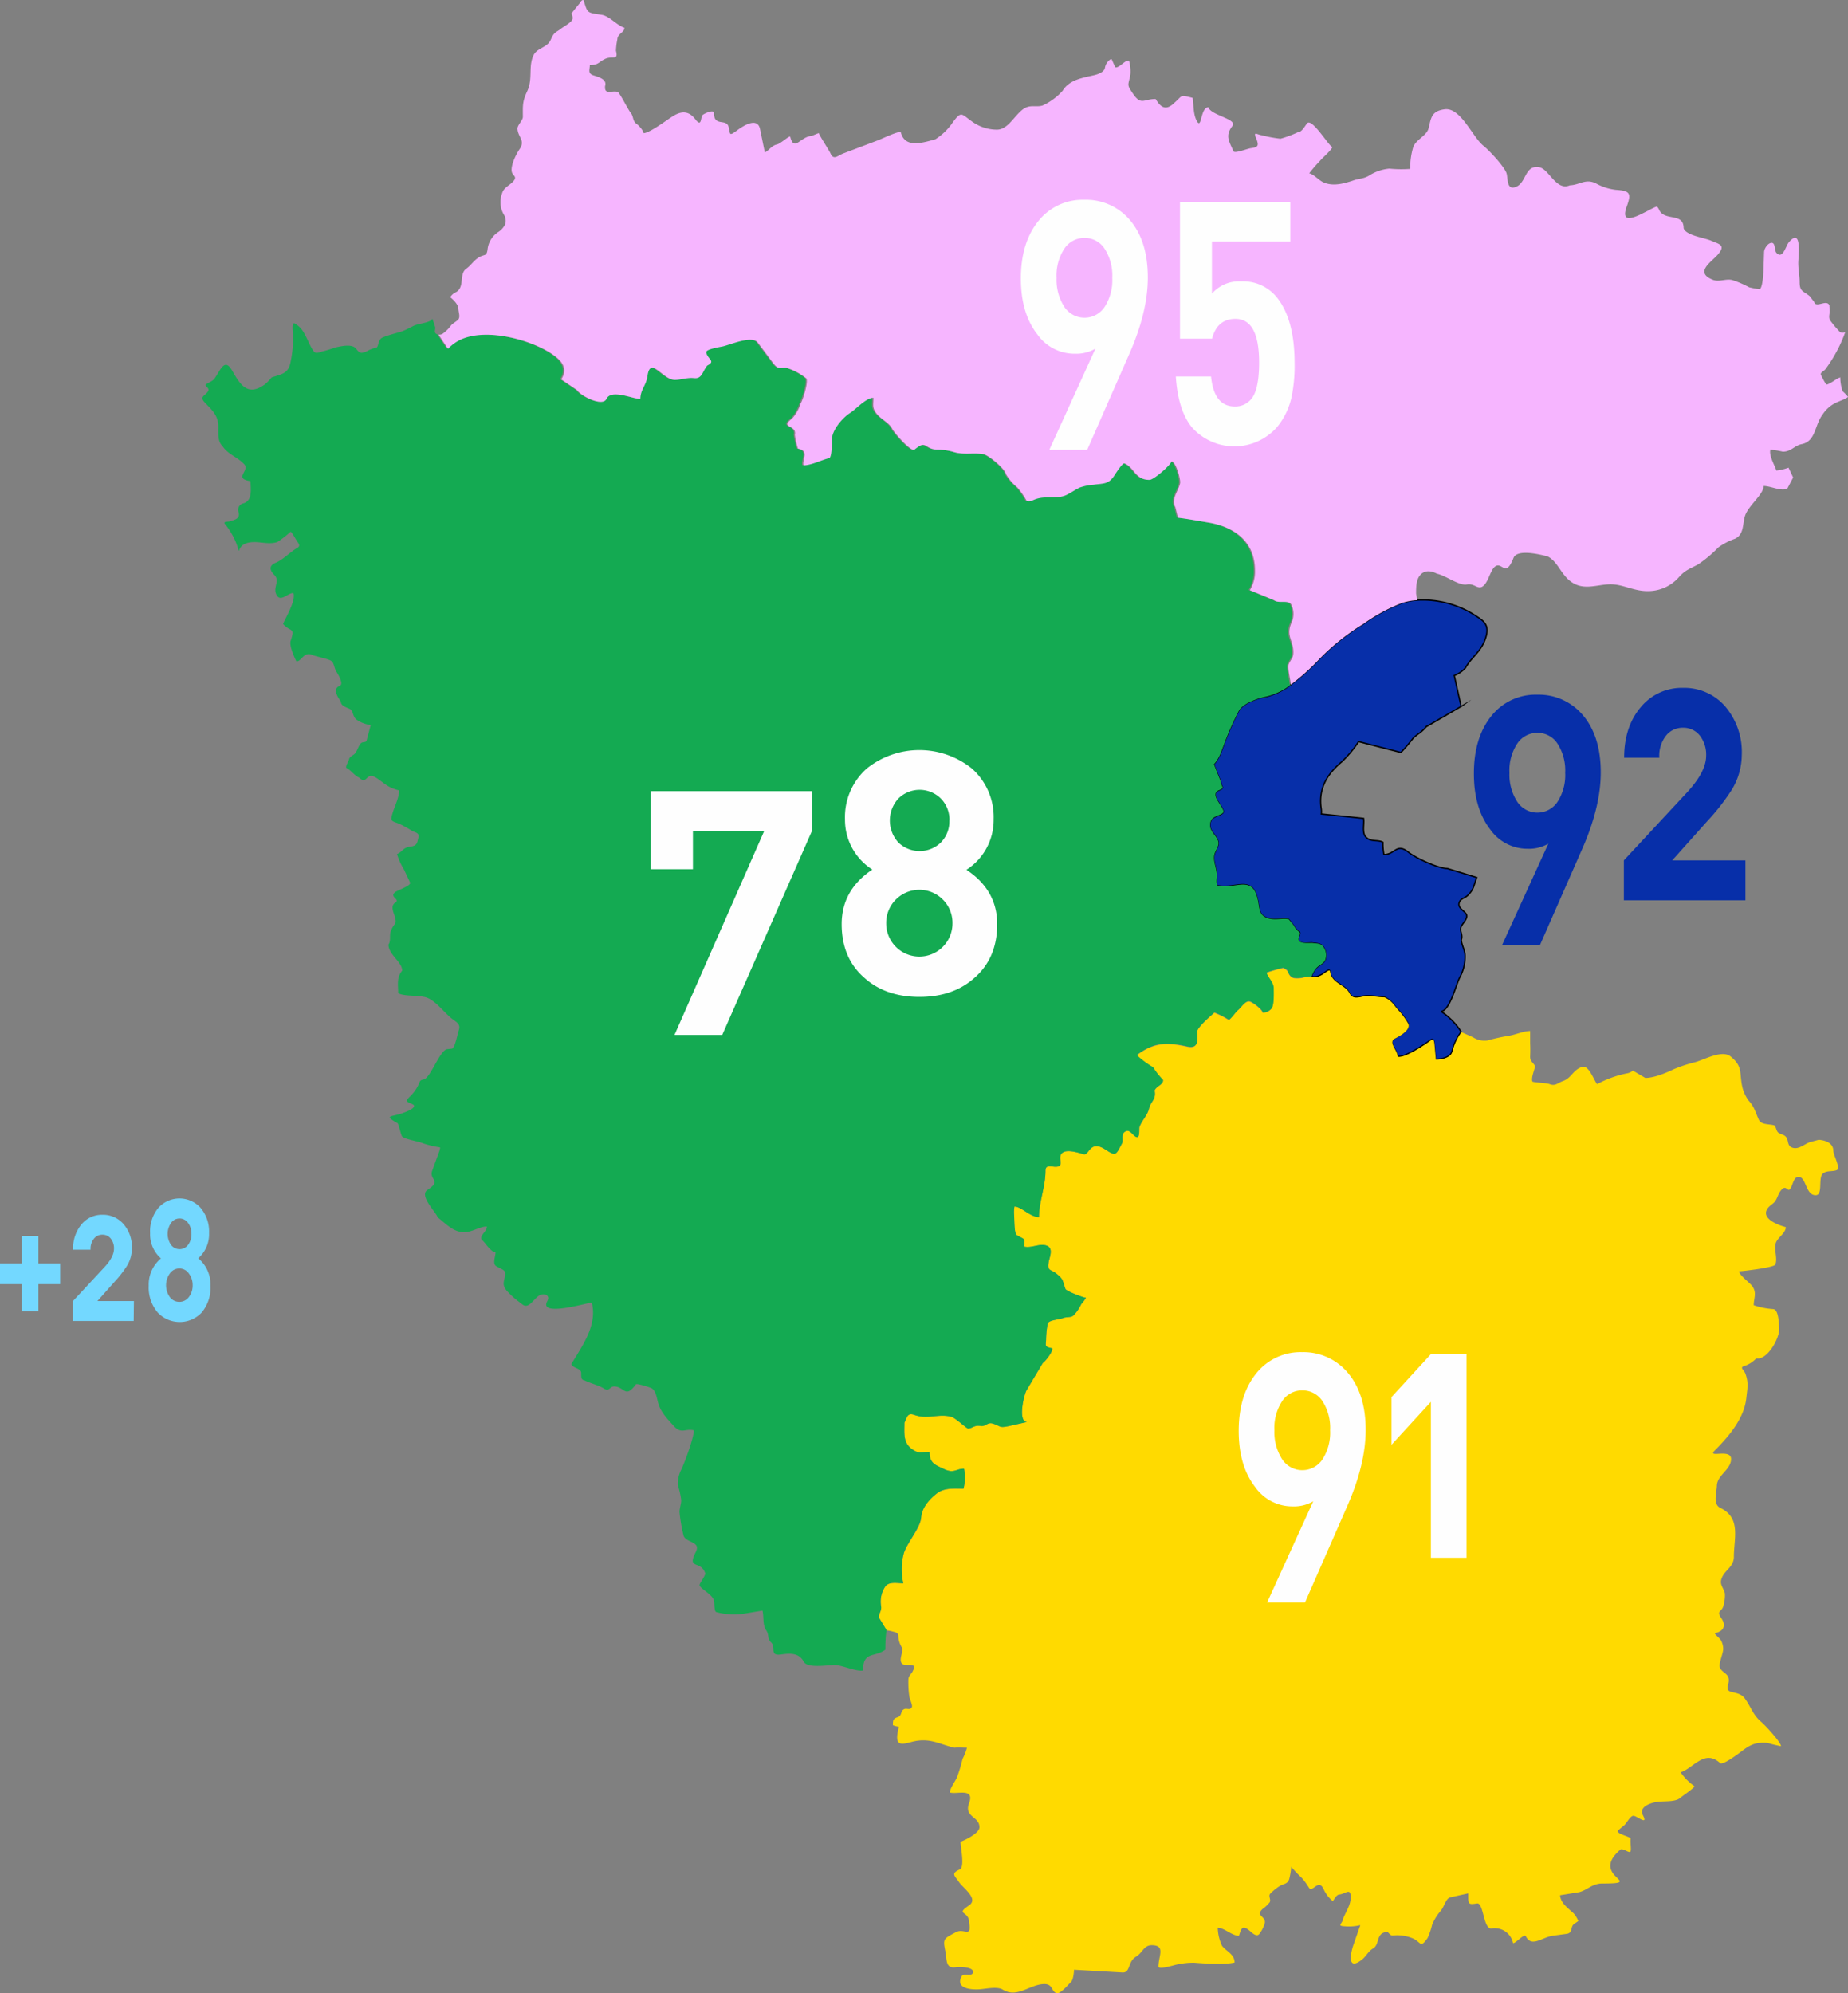
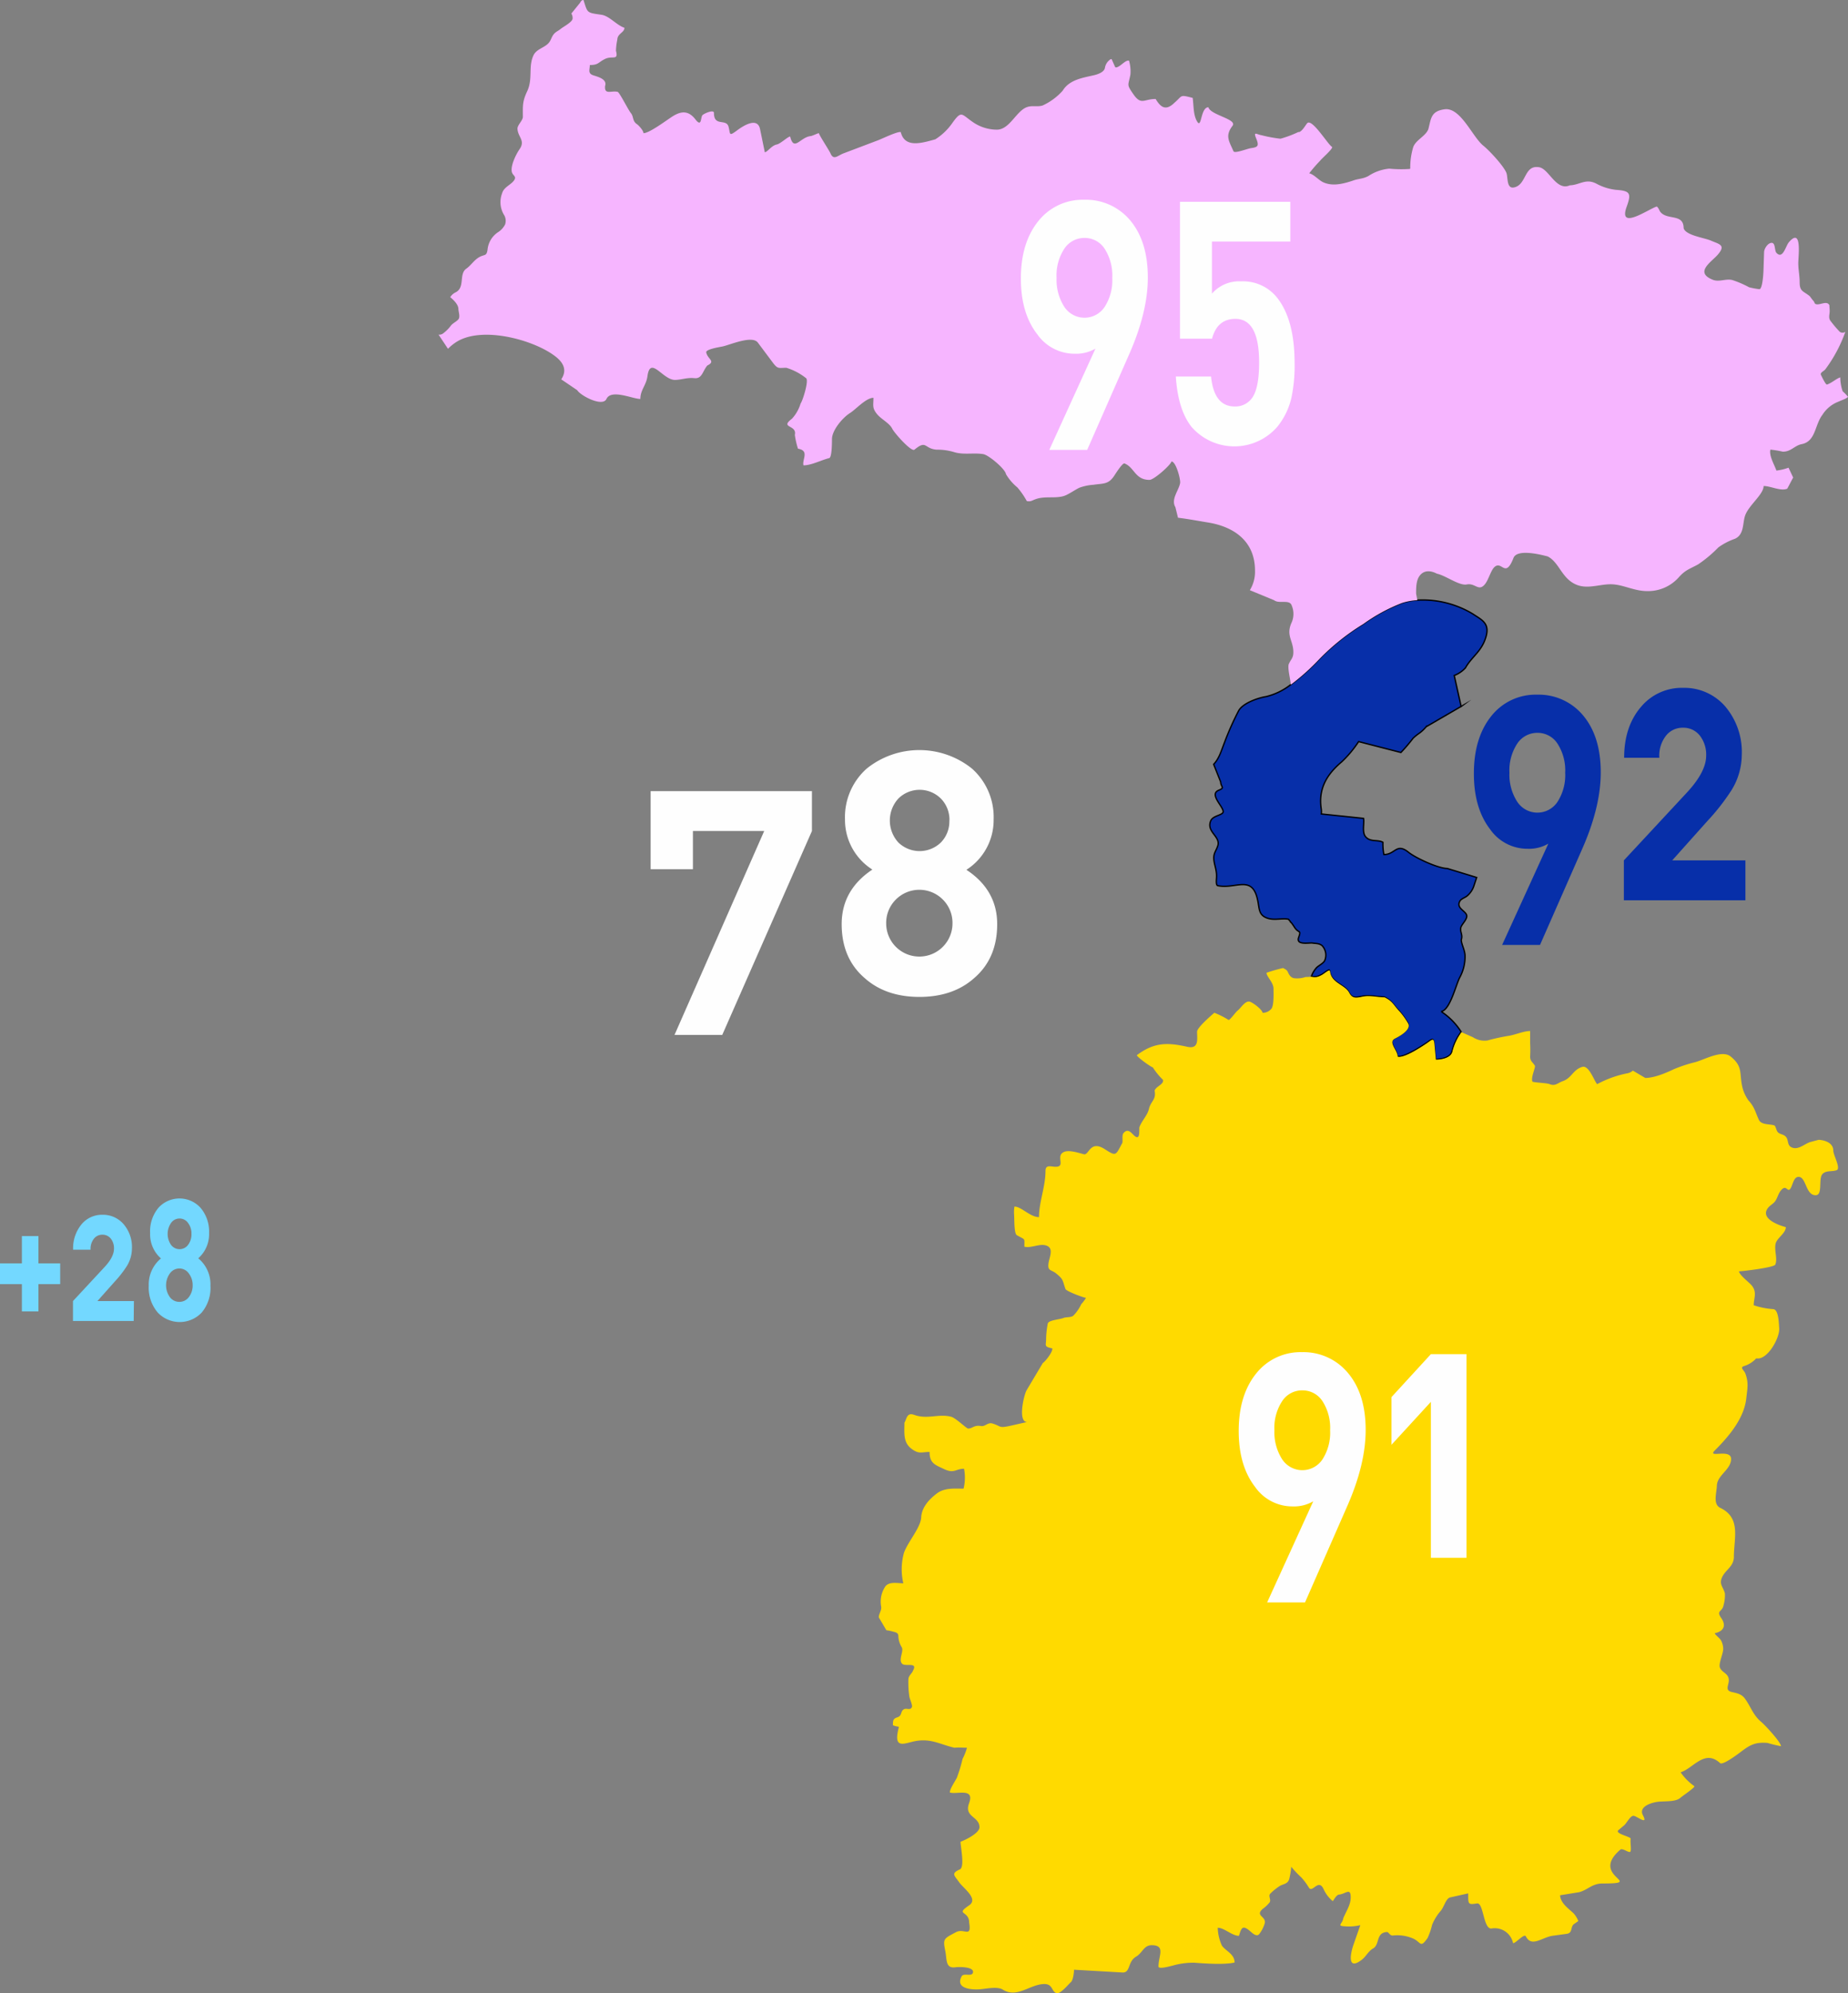
<svg xmlns="http://www.w3.org/2000/svg" viewBox="0 0 390.23 420.87">
  <rect x="0" y="0" width="390.23" height="420.87" fill="#808080" stroke="none" />
  <defs>
    <style>.cls-1,.cls-5{fill:#072fa9;}.cls-1{stroke:#000;stroke-miterlimit:22.93;stroke-width:0.28px;}.cls-1,.cls-2,.cls-3,.cls-4{fill-rule:evenodd;}.cls-2{fill:#ffda00;}.cls-3{fill:#14aa52;}.cls-4{fill:#f6b5ff;}.cls-6{fill:#fefefe;}.cls-7{fill:#73d8ff;}</style>
  </defs>
  <title>Fichier 4</title>
  <g id="Calque_2" data-name="Calque 2">
    <g id="ile_de_france" data-name="ile de france">
      <g id="versailles">
        <path id="_92" data-name="92" class="cls-1" d="M310.05,149.12l-7.47,4.34a8.31,8.31,0,0,1-1.39,1.32,10.15,10.15,0,0,0-1.38,1.11,35.3,35.3,0,0,1-2.56,3l-8.93-2.3a23.76,23.76,0,0,1-3.58,4.28c-3.07,2.58-5,5.65-4.3,10a4.88,4.88,0,0,1,0,1l8.92.93c.19,1.13-.35,2.94.42,3.86,1,1.22,2.65.58,3.67,1.19,0,0,0,0,0,.08a12.31,12.31,0,0,0,.21,2.51c2.43,0,2.62-2.55,5.2-.48,1.53,1.23,6.28,3.42,8.18,3.42l6.21,1.9h0l-.64,1.93a4.68,4.68,0,0,1-1.42,2c-.42.32-1.19.58-1.45,1-1,1.62,1.42,2.14,1.42,3.23,0,.7-.85,1.53-1.16,2.16-.48,1,.42,1.68,0,2.83,0,.88.76,2.19.79,3.34a9.18,9.18,0,0,1-1.13,4.65c-.8,1.55-2,6.67-3.78,7.12,0,.06,0,.07,0,.13a14.23,14.23,0,0,1,4.09,4.2h0a11.74,11.74,0,0,0-1.9,4c-.24,1.41-2.25,1.8-3.51,1.8l0,0-.29-3.2c-.14-1.53-.53-1-1.58-.29s-4.93,3.28-6.2,2.85c0-1.38-2.12-3-.53-3.83,1-.51,3.46-1.91,2.74-3.18a15.7,15.7,0,0,0-1.79-2.51c-1.34-1.35-1.4-2.08-3.17-3-1.44,0-2.93-.42-4.38-.19s-2.36.65-3.09-.76c-.9-1.75-3.84-2.06-4.06-4.58-.07-.05-.06-.09-.11-.16-.41,0-1.37.93-1.9,1.11a2.46,2.46,0,0,1-1.85.24h0a5.19,5.19,0,0,1,1.14-1.9c.5-.45,1.26-.79,1.64-1.38a2.94,2.94,0,0,0-.53-3.23c-.66-.52-1.35-.41-2.14-.55-1.05,0-3.39.41-2.8-1.19s0-.85-.79-2c-.14-.2-.76-1.21-.95-1.24,0-.2-.32-.37-.37-.56-1.23-.3-2.82.23-4.28-.18-2.05-.59-1.89-1.92-2.24-3.73-1.11-5.67-4.58-2.4-8.45-3.2-.51-.11-.22-1.64-.26-2.12,0-1.32-.54-2.46-.58-3.62s.49-1.61.84-2.67c.66-2-2.52-2.95-1.47-5.32.48-1.1,2.61-1.14,2.61-1.9,0-1.15-3.05-3.68-.92-4.53,1.37-.55.42-.67.39-1.74l-1.48-3.73c1.16-1.21,1.61-2.87,2.27-4.55a59.94,59.94,0,0,1,3-6.74c.86-1.61,4.06-2.72,5.8-3a13.59,13.59,0,0,0,5.16-2.5h0a47.22,47.22,0,0,0,6-5.38,47.55,47.55,0,0,1,9.34-7.46,36.12,36.12,0,0,1,8.18-4.44,13,13,0,0,1,3.22-.59h0a20.51,20.51,0,0,1,11.72,2.89c2,1.33,3.7,2,2.77,5s-2.93,4-4.3,6.42a6.22,6.22,0,0,1-2.36,1.6l1.46,6.55Z" transform="translate(-1.43)" />
        <path id="_91" data-name="91" class="cls-2" d="M278.43,206.25a2.46,2.46,0,0,0,1.85-.24c.53-.18,1.49-1.11,1.9-1.11.05.07,0,.11.11.16.22,2.52,3.16,2.83,4.06,4.58.73,1.41,1.74,1,3.09.76s2.94.19,4.38.19c1.77.88,1.83,1.61,3.17,3a15.7,15.7,0,0,1,1.79,2.51c.72,1.27-1.7,2.67-2.74,3.18-1.59.78.53,2.45.53,3.83,1.27.43,5.1-2.08,6.2-2.85s1.44-1.24,1.58.29l.29,3.2,0,0c1.26,0,3.27-.39,3.51-1.8a11.74,11.74,0,0,1,1.9-4h0l2.4,1.06a4.47,4.47,0,0,0,3.06.69,42.77,42.77,0,0,1,4.6-1c1.36-.23,3.09-1,4.43-1l0,2.59a26.37,26.37,0,0,1,0,2.81c0,1,.53,1.14,1,1.93.2.3-.87,2.41-.53,3.33.08.22,2.95.29,3.62.55,1.24.5,1.71-.24,2.82-.63,1.87-.65,2.13-2.41,4.09-3,1.43-.42,2.49,2.93,3.15,3.64a22.78,22.78,0,0,1,6.36-2.29,2.34,2.34,0,0,0,1.18-.57l2.62,1.55c1.86,0,4.26-1,6-1.83a30.17,30.17,0,0,1,4.54-1.5c2-.54,5.68-2.68,7.5-1.19,2.7,2.2,1.75,3.58,2.5,6.61a8.19,8.19,0,0,0,1.24,2.64c1.34,1.46,1.43,2.45,2.22,4.13.5,1.07,2.26.85,3.19,1.14.42.13.42,1.14.88,1.53s1.11.37,1.58.85c.74.74.16,2,1.53,2.38s2.63-1,3.83-1.27l1.61-.43h0c1.42.09,3.09.69,3.09,2.31,0,.92,1.63,3.73.71,4.1s-2.24,0-3,.82c-.91,1,.12,4.4-1.4,4.47-2.15.08-2-3.78-3.59-3.87-1.19-.06-1.28,1.95-1.88,2.6s-.82-1.28-2.08.5c-.44.65-.61,1.46-1.08,2.09s-1.37.93-1.77,1.85c-.89,2,2.86,3.27,4.06,3.57,0,1.28-1.83,2.26-2.14,3.44-.36,1.4.44,3.21-.08,4.47-.24.61-6.69,1.39-7.7,1.43.34,1,2,2.14,2.74,3,1.16,1.46.4,2.67.4,4.15a15.63,15.63,0,0,0,4.09.82c1.2.05,1.21,3.06,1.29,4,.19,2-2.49,6.87-4.85,6.4a5.74,5.74,0,0,1-2.62,1.64c-.91.34.08.84.35,1.62.7,2,.4,3.07.18,5.13-.45,4.28-3.68,8.08-6.65,11.05-1.73,1.74,3.43-.48,3.43,1.8s-2.95,3.41-3,5.66c-.06,1.6-.88,3.9.74,4.68,4.42,2.13,2.85,6.43,2.85,10.34,0,2-1.74,2.71-2.46,4.24s.15,2,.56,3.43a7.36,7.36,0,0,1-.27,2.49c-.25,1.52-1.65,1.09-.5,2.75s.44,2.84-1.37,3.2c.08.35,1,1,1.29,1.46a3.85,3.85,0,0,1,.5,1.85c0,1-1,3.1-.71,3.91s1.1,1.08,1.56,1.69c1.09,1.47-1,3,.92,3.5,1.17.28,2.1.41,2.85,1.45,1.28,1.78,1.66,3.42,3.46,4.92.74.62,4.12,4.24,4.12,5.08a26.25,26.25,0,0,1-2.85-.69c-2.47-.19-3.57.32-5.55,1.83-.62.47-3.89,2.95-4.46,2.43-3.27-3-5.61,1.06-8.29,1.93,0,.05,0,.07,0,.08a11.76,11.76,0,0,0,2.88,2.88c0,.36-2.59,2.08-3,2.46-.92.8-2.88.68-4.06.77-1.4,0-4.89.87-3.83,2.88,1.22,2.3-1.32.13-2,.13s-1.37,1.48-1.95,2l-1.19,1c-.95.78,2.65,1.39,2.56,1.85-.14.7.19,2.27-.05,2.7s-1.65-.82-2.14-.4c-6.69,5.75,5.52,7.14-3.77,7.14-2.16,0-3.09,1.34-4.89,1.83l-4.06.66c.11,1.68,1.72,2.74,2.85,3.81a5.34,5.34,0,0,1,1,1.63h0l-1,.7c-.68.67-.18,1.81-1.43,2l-2.93.4c-2.3.31-4.48,2.55-5.72.13-.34-.66-2.1,1.43-2.64,1.43,0,0,0,0-.06,0a3.94,3.94,0,0,0-4.51-3.09c-1.78.28-1.69-5.51-3.09-5.29-1.93.3-1.87.19-1.87-2.12l-3.8.85c-.95.21-1.32,2.19-2.14,3a10.51,10.51,0,0,0-1.69,2.81,13.89,13.89,0,0,1-.95,2.77c-1.68,2.38-1.29.69-3.43-.05a8.35,8.35,0,0,0-3.93-.48c-.7,0-.8-.77-1.27-.74-2.29.18-1.45,2.58-2.82,3.44C290.34,412,290,413,289,413.8c-3.11,2.4-2.43-1.25-1.77-3.15l1.45-4.15a10.43,10.43,0,0,1-3.27.24c-1.81-.09-.5-.47-.32-1.72.59-1.43,1.56-2.78,1.56-4.39,0-2.14-1.07-.72-2.46-.59-.65.07-1.25,1.45-1.34,1.38a7,7,0,0,1-1.93-2.54c-1.07-2.28-2.3.79-3.06-.24a13.71,13.71,0,0,0-1.61-2.19,23.41,23.41,0,0,1-2.16-2.28,14.81,14.81,0,0,1-.4,2.49c-.29,1.23-1.33,1.08-2.16,1.66a12.2,12.2,0,0,0-1.85,1.51c-.51.51.2,1.24-.13,1.83a7.34,7.34,0,0,1-1.51,1.43c-1.58,1.44.69,1.52.48,2.93a7,7,0,0,1-1.22,2.41c-.63.61-1.52-.37-2.08-.82-1.5-1.21-1.67-.4-2.17,1.14-1.46,0-3.1-1.7-4.48-1.7a9.7,9.7,0,0,0,.89,3.78c.83,1.16,2.67,1.77,2.67,3.55-2.07.51-6.28.22-8.5.05a15.74,15.74,0,0,0-4.57.61c-.41.09-3,.85-3,.19,0-2.27,1.56-4.5-1.45-4.5-1.64,0-1.94,1.63-3.27,2.41-1.86,1.08-1.13,3.46-2.93,3.35l-10.19-.58c0,.64-.19,2.22-.66,2.62s-2.19,2.54-3,2.33c-1.12-.29-.76-1.93-2.59-1.93-3,0-5.76,3.08-8.76,1.19-1.17-.74-3.56-.17-4.91-.08-1.76.12-5.22-.13-3.8-2.75.43-.79,2.32.23,2.4-.9s-3-1.1-3.69-1c-2.19.31-1.8-1.63-2.17-3.43-.53-2.64-.35-2.59,2.3-4,1.67-.87,3.29,1.32,2.74-2,0-2.59-3.06-1.58,0-3.65,2-1.37-1.16-3.55-2.09-4.84-1-1.45-1.84-1.87.13-2.75,1.07-.48.14-4.75.14-5.84,1-.34,4-1.82,4-3.05,0-2.33-3.29-2.11-2.2-5.07,1.25-3.37-2.61-1.79-4.06-2.28,0-.8,1.13-2.37,1.5-3.15a33,33,0,0,0,1.19-3.94,12,12,0,0,0,.93-2.35c-.89,0-1.77-.1-2.64,0-3-.7-4.83-1.94-8-1.45-2.2.34-4.64,1.84-4-1.75.32-1.88.59-.88-1-1.56,0-.91,0-1.38.92-1.66,1.1-.34.6-1.3,1.43-1.72.55-.29,1.32.32,1.66-.45.17-.4-.46-1.71-.53-2.17a20.22,20.22,0,0,1-.21-3.65c0-.83.74-1.21,1-1.93,1-1.81-1.62-.74-2.3-1.38-.89-.84.38-2.61-.1-3.49a4.86,4.86,0,0,1-.72-2.38c0-.63-.48-.77-1-.9a9.71,9.71,0,0,0-1.53-.32h0L187,341.51c0-.84.67-1.45.48-2.38a5.74,5.74,0,0,1,.92-4.18c.85-1.05,2.56-.63,3.78-.63a13,13,0,0,1,.13-6.43c.81-2.32,3.52-5.29,3.64-7.48s1.72-3.86,3.33-5.08,3.76-1,5.62-1a9.74,9.74,0,0,0,.1-4.2c-1.76,0-2.08,1.08-4.19.08-1.91-.9-3.09-1.22-3.09-3.63-1.71,0-2.23.53-3.83-.68-1.78-1.35-1.48-3.31-1.48-5.48.53-.94.51-2.23,2.09-1.66,2.79,1,5.14-.31,7.78.39,1,.27,3.23,2.49,3.59,2.49.91,0,1.25-.79,2.72-.53.87.15,1.43-.84,2.43-.53,1.84.56,1.27,1,3.51.53l3.78-.85c-2,0-.69-5.72-.08-6.74l3.4-5.71c.57-.36,2.17-2.43,2-3.1-1.83-.37-1.3-.6-1.3-2a18.56,18.56,0,0,1,.35-3.23c.15-.75,2.54-.86,3.32-1.19.59-.24,1.69-.05,2.14-.55a8.45,8.45,0,0,0,1.61-2.36,9.05,9.05,0,0,0,1-1.32l.08,0h0c-.5,0-4.25-1.42-4.41-1.88-.68-1.94-.39-2-2-3.31-1-.8-1.79-.46-1.59-2.06.17-1.39,1.29-3.37-.63-3.86-1.36-.35-3.06.64-4.46.29,0-1.94.27-1.35-1.59-2.43-.62-.37-.5-3.49-.58-4.34a6.81,6.81,0,0,1,.08-1.7c1.45,0,3.31,2.23,5.18,2.23,0-3.23,1.37-6.41,1.37-9.74,0-1.26.84-1,1.9-.9,2.59.18.15-2.2,1.93-3.09,1.07-.54,3.18.16,4.27.45s1.27-3.1,4.44-1.06c2.44,1.58,2.26,1.3,3.69-1.35.13-.62-.15-1.65.29-2.11,1.1-1.18,1.79.43,2.56.84,1,.52.62-1.72.77-2.09.52-1.36,1.7-2.46,2-3.83.4-1.65,1.57-1.9,1.19-3.84.33-.94,2-1.31,1.77-2.27a14.47,14.47,0,0,1-2.14-2.62c-.49-.14-3.38-2.22-3.38-2.59,3.66-2.74,6.46-2.7,10.64-1.77,2.53.55,2.08-1.6,2.08-3.18,0-.87,2.94-3.39,3.64-4a17.23,17.23,0,0,1,3,1.51c.26.13,1.56-1.74,1.95-2,.68-.52,1.6-2.19,2.61-1.83.68.25,2.5,1.59,2.64,2.33a2.41,2.41,0,0,0,1.9-.92c.51-.85.4-3.14.4-4.18,0-1.33-1.48-2.55-1.48-3.36a33.43,33.43,0,0,1,3.51-1c.46.28.77.35,1,.85s.51,1.1,1.24,1.29a5.39,5.39,0,0,0,2.48-.24l1.26-.05Z" transform="translate(-1.43)" />
-         <path id="_78" data-name="78" class="cls-3" d="M274,144.58a13.59,13.59,0,0,1-5.16,2.5c-1.74.33-4.94,1.44-5.8,3a59.94,59.94,0,0,0-3,6.74c-.66,1.68-1.11,3.34-2.27,4.55l1.48,3.73c0,1.07,1,1.19-.39,1.74-2.13.85.92,3.38.92,4.53,0,.76-2.13.8-2.61,1.9-1.05,2.37,2.13,3.36,1.47,5.32-.35,1.06-.88,1.47-.84,2.67s.58,2.3.58,3.62c0,.48-.25,2,.26,2.12,3.87.8,7.34-2.47,8.45,3.2.35,1.81.19,3.14,2.24,3.73,1.46.41,3-.12,4.28.18.05.19.34.36.37.56.19,0,.81,1,.95,1.24.82,1.19,1.34.56.79,2s1.75,1.19,2.8,1.19c.79.14,1.48,0,2.14.55a2.94,2.94,0,0,1,.53,3.23c-.38.59-1.14.93-1.64,1.38a5.19,5.19,0,0,0-1.14,1.9h0l-1.26.05a5.39,5.39,0,0,1-2.48.24c-.73-.19-1-.68-1.24-1.29s-.55-.57-1-.85a33.43,33.43,0,0,0-3.51,1c0,.81,1.48,2,1.48,3.36,0,1,.11,3.33-.4,4.18a2.41,2.41,0,0,1-1.9.92c-.14-.74-2-2.08-2.64-2.33-1-.36-1.93,1.31-2.61,1.83-.39.3-1.69,2.17-1.95,2a17.23,17.23,0,0,0-3-1.51c-.7.6-3.64,3.12-3.64,4,0,1.58.45,3.73-2.08,3.18-4.18-.93-7-1-10.64,1.77,0,.37,2.89,2.45,3.38,2.59A14.47,14.47,0,0,0,247,228c.18,1-1.44,1.33-1.77,2.27.38,1.94-.79,2.19-1.19,3.84-.33,1.37-1.51,2.47-2,3.83-.15.37.2,2.61-.77,2.09-.77-.41-1.46-2-2.56-.84-.44.46-.16,1.49-.29,2.11-1.43,2.65-1.25,2.93-3.69,1.35-3.17-2-3.3,1.36-4.44,1.06s-3.2-1-4.27-.45c-1.78.89.66,3.27-1.93,3.09-1.06-.07-1.9-.36-1.9.9,0,3.33-1.37,6.51-1.37,9.74-1.87,0-3.73-2.23-5.18-2.23a6.81,6.81,0,0,0-.08,1.7c.08.85,0,4,.58,4.34,1.86,1.08,1.59.49,1.59,2.43,1.4.35,3.1-.64,4.46-.29,1.92.49.8,2.47.63,3.86-.2,1.6.58,1.26,1.59,2.06,1.61,1.28,1.32,1.37,2,3.31.16.46,3.91,1.88,4.41,1.88h0l-.08,0a9.05,9.05,0,0,1-1,1.32,8.45,8.45,0,0,1-1.61,2.36c-.45.5-1.55.31-2.14.55-.78.33-3.17.44-3.32,1.19a18.56,18.56,0,0,0-.35,3.23c0,1.41-.53,1.64,1.3,2,.16.67-1.44,2.74-2,3.1l-3.4,5.71c-.61,1-1.9,6.74.08,6.74l-3.78.85c-2.24.5-1.67,0-3.51-.53-1-.31-1.56.68-2.43.53-1.47-.26-1.81.53-2.72.53-.36,0-2.61-2.22-3.59-2.49-2.64-.7-5,.61-7.78-.39-1.58-.57-1.56.72-2.09,1.66,0,2.17-.3,4.13,1.48,5.48,1.6,1.21,2.12.68,3.83.68,0,2.41,1.18,2.73,3.09,3.63,2.11,1,2.43-.08,4.19-.08a9.74,9.74,0,0,1-.1,4.2c-1.86,0-4.06-.24-5.62,1s-3.15,3-3.33,5.08-2.83,5.16-3.64,7.48a13,13,0,0,0-.13,6.43c-1.22,0-2.93-.42-3.78.63a5.74,5.74,0,0,0-.92,4.18c.19.93-.48,1.54-.48,2.38l1.64,2.67h0a28.45,28.45,0,0,0-.24,4.16c-2.33,1.71-4.72.28-4.72,4.39l0,0c-1.19.3-4.22-1-5.65-1.13s-6.07.84-6.89-.75c-1-1.91-3-1.75-4.75-1.5-2.58.36-1-1.49-2.14-2.57-.84-.78-.35-1.53-1-2.51-.83-1.2-.47-2.87-.8-4.18l-4.48.74a14.82,14.82,0,0,1-5.26-.42c-.52-.14-.35-2-.55-2.57-.48-1.3-2.81-2.32-3-3.12-.07-.28,1.1-1.8,1.22-2.43-.89-2.95-4-.73-2-4.6,1.17-2.34-2.39-1.82-2.66-3.68a35.62,35.62,0,0,1-.79-4.71c0-.89.36-1.7.36-2.51a15.17,15.17,0,0,0-.71-3.12,6.47,6.47,0,0,1,.64-3.18c.74-1.48,2.74-6.89,2.74-8.46l0,0c-1.9-.47-2.63.92-4.32-1-1.3-1.44-2.68-2.84-3.22-4.78-.27-.95-.44-2.49-1.32-3.07-.35-.23-3.2-1.12-3.38-.87-2.32,3.14-2.39.45-4.6.45-1,0-.95,1.18-2.13.45s-2.83-1.08-4.17-1.75c-1-.12-.47-1.45-.74-1.9-.42-.71-1.66-.71-2-1.51,2.35-3.94,5.52-8.15,4.33-13l0,0c-.75,0-11.32,3.18-9.4-.31.75-1.37-.91-1.8-1.85-1.09-1.43,1.1-2.24,3-3.69,1.56a17.92,17.92,0,0,1-3-2.64c-1.34-1.52-.22-2.37-.39-3.94-.07-.55-1.61-1-2-1.38-.61-.58,0-2,0-2.8-1.12-.18-2-1.86-2.82-2.59s1-1.83,1-2.81c0,0,0,0-.06-.05-1.57,0-3.08,1.26-4.93,1.19-2.22-.08-3.81-1.93-5.44-3.15-.11-.86-4-4.56-2.14-5.76,3.2-2.09.2-2.09,1.06-4.18L94.23,243c0-.09.21-.65.11-.68v-.06a19.53,19.53,0,0,1-3.65-.87c-.91-.41-4.11-.88-4.4-1.51s-.5-1.84-.87-2.69c-2.86-1.64-1.64-1.33.58-2,.4-.12,3.9-1.31,2.58-2-.92-.45-1.74-.5-.71-1.53A8.37,8.37,0,0,0,90,228.57c.26-.77.86-.43,1.37-.9,1.33-1.18,3-5.67,4.36-6.11.28-.08,1.14-.06,1.29-.21.58-.57,1-2.9,1.27-3.75.5-1.37-.43-1.73-1.58-2.62-1.5-1.25-3.32-3.64-5.1-4.31-1.56-.6-5.12-.22-6.1-1,0-1.77-.38-3.19.85-4.73,0-1.81-2.9-3.38-2.9-5.5.52-.68.22-1.86.42-2.6a5.11,5.11,0,0,1,.9-1.69c.86-1.2-1.49-3.52.13-4.57,1.11-.73-1.39-1.18,0-2.23.55-.4,3.39-1.36,3.12-2l-1.27-2.7a14.78,14.78,0,0,1-1.5-3.31c1.25-.52,1.18-1.37,2.87-1.58,1.47-.19,1.37-.87,1.67-2,.22-.86-.69-1-1.27-1.27a26.21,26.21,0,0,0-2.82-1.56c-1.73-.62-1.87-.55-1.4-2.17s1.4-3.31,1.4-4.87c-2.27-.56-2.82-1.27-4.65-2.54-2.47-1.71-2,1.61-3.77-.15-1.09-.49-1.64-1.49-2.64-2-.44-.2.38-1.39.5-1.93s.91-.77,1.26-1.19c.51-.61.72-1.67,1.27-2.17.37-.34,1-.06,1.16-.53l.87-3.28a.06.06,0,0,1,0,0A7.05,7.05,0,0,1,76.78,152c-.91-.63-.72-1.93-1.47-2.3-.55-.27-2-.69-1.88-1.53-.64-.9-1.87-2.72-.29-3.34,1-.36-.37-2.54-.76-3.14-.25-.38-.54-2-.93-2.07-.27-.4-3.28-1-4-1.29-1.86-.94-2.42,1.5-3.45,1.29-.45-.89-1.52-3.31-1.19-4.31,1-3,0-1.71-1.61-3.57h0c.56-1.36,2.74-4.88,2.19-6.53-1.29,0-2.83,2.19-3.67.18-.6-1.43.87-2.77-.37-4-1-1-1.14-1.95.24-2.54,1.76-.74,3-2.24,4.59-3.14.85-.48.23-1-.16-1.64-.2-.32-1.08-1.92-1.24-1.78a21.42,21.42,0,0,1-2.8,2.17c-1.66.51-3.22,0-4.85,0-1.27,0-2.82.33-3.2,1.8h-.1a15,15,0,0,0-2.9-5.61c-.49-.61.73-.41,1.1-.6,1.28-.35,2.15-.66,1.75-2a1.38,1.38,0,0,1,1-1.75c2.06-.58,1.56-3.06,1.56-4.71-3.68-.52-.11-2.22-1.32-3.54-1.46-1.59-3.35-2-4.62-3.86-1.27-1.27-.71-3.26-.92-4.89-.25-1.88-1.57-3-2.83-4.34s.34-1.4.79-2.51c.21-.5-.76-.91-.55-1.22s1.35-.63,1.82-1.27c1.27-1.73,2.11-4.56,3.75-1.69,1.73,3,3.24,5.5,6.89,2.91a10.82,10.82,0,0,0,1.45-1.49c2.14-.71,3.52-.77,4-3.27a25.72,25.72,0,0,0,.53-5.48c0-.42-.44-3,.34-2.64a5.19,5.19,0,0,1,2.08,2.24c.54.84,1.49,3.46,2.22,3.89.38.22,1.38-.17,1.35-.18a29.13,29.13,0,0,0,3-.9c1.12-.24,3.5-.82,4.33.31s1.23.92,2.24.51a6.94,6.94,0,0,1,1.9-.74c.68-.05.35-1.68,1.4-2.15,1.24-.55,2.81-.89,4.2-1.34.47-.16,1.85-.86,2.35-1.12,1.07-.54,3.67-.65,4-1.53l.61,1.85c0,.64-.36,1.16.42,1.46h0l2,3a9.81,9.81,0,0,1,1.69-1.39c5.41-3.53,16.38-.52,20.9,2.93,2.27,1.74,2.29,3.43,1.32,4.91l3.38,2.29c.7,1.17,5.36,3.61,6.17,1.85,1-2.18,5.52,0,7.16,0,0-1.92,1.24-2.87,1.5-4.81.61-4.44,3.26.87,5.86.79,1.43,0,2.51-.52,4.07-.37s1.66-1.52,2.71-2.67c1.87-.93,0-1.33-.23-2.78-.12-.66,2.86-1.12,3.43-1.24,1.56-.32,6.26-2.43,7.47-.82l3.14,4.2c1.08,1.45,1.25,1.12,2.88,1.12a12.54,12.54,0,0,1,4.22,2.24c.48.73-.76,4.69-1.22,5.32a8.22,8.22,0,0,1-1.82,3.2c-2.68,2,1.12,1.21.61,3.41a17.84,17.84,0,0,0,.66,2.91c2.48.42.85,2.25,1.16,3.52,1.67,0,3.74-1.11,5.44-1.53.62-.16.58-3.32.58-4,0-1.88,2.23-4.52,3.83-5.53,1.24-.78,3.35-3.2,4.93-3.2l0,0c0,1.58-.32,2.13.76,3.44.86,1,2.61,1.88,3.2,3.07.46.93,4,5,4.7,4.44,2.62-2.12,2-.13,4.72,0a12.09,12.09,0,0,1,3.7.53c2,.6,4.18.07,6.15.42,1.13.21,4.61,3.13,4.75,4.21a10.61,10.61,0,0,0,2.4,2.8,16,16,0,0,1,2,2.89c.92.18,1.1-.17,2.11-.48,2.06-.63,4.42.07,6.23-.79,1-.46,1.81-1.07,2.75-1.54a10.76,10.76,0,0,1,3-.63c2-.31,3.13,0,4.36-1.88.27-.41,1.76-2.79,2.19-2.62,2.1.82,2.21,3.47,5.28,3.47.89,0,4.36-3,4.64-3.89l0,0c.93,0,1.93,3.72,1.82,4.54-.21,1.57-2,3.43-1,5.11l.55,2.23c2.08.22,4.11.61,6.31,1,5.57.9,9.95,4,9.95,10.16a7.41,7.41,0,0,1-1.09,4.14l5.13,2.12c1,.82,3.22-.23,3.69,1.06a4.52,4.52,0,0,1-.07,3.81c-1.12,2.64.44,3.65.44,6.11,0,1.22-.5,1.5-.95,2.46-.36.78.41,3.59.41,4.4Z" transform="translate(-1.43)" />
        <path id="_95" data-name="95" class="cls-4" d="M380.05,100.88l-1.21,2.3c-1.36.6-3.5-.56-5-.56,0,1.82-3.27,4.14-3.95,6.38-.51,1.65-.16,3.84-2.09,4.76a13.61,13.61,0,0,0-3.51,1.82,27,27,0,0,1-4.25,3.57c-1.79,1-2.69,1.14-4.14,2.78a8.66,8.66,0,0,1-6.65,2.88c-2.63,0-4.83-1.25-7.16-1.42-2.67-.21-5.44,1.22-8.07-.06-2.88-1.39-3.4-4.65-5.78-5.84-1.68-.45-6.46-1.6-7.21.31-1.75,4.46-2.42.52-4,1.91-.81.72-1.27,2.76-2.08,3.7-1.32,1.55-2-.36-3.8,0-1.64.29-4.41-1.88-6.31-2.28-1.22-.64-2.67-.84-3.64.45-.75,1-.74,2.58-.74,3.78l.26,1.37h0a13,13,0,0,0-3.22.59,36.12,36.12,0,0,0-8.18,4.44A47.55,47.55,0,0,0,280,139.2a47.22,47.22,0,0,1-6,5.38h0c0-.81-.77-3.62-.41-4.4.45-1,.95-1.24.95-2.46,0-2.46-1.56-3.47-.44-6.11a4.52,4.52,0,0,0,.07-3.81c-.47-1.29-2.65-.24-3.69-1.06l-5.13-2.12a7.41,7.41,0,0,0,1.09-4.14c0-6.17-4.38-9.26-9.95-10.16-2.2-.36-4.23-.75-6.31-1l-.55-2.23c-1-1.68.74-3.54,1-5.11.11-.82-.89-4.54-1.82-4.54l0,0c-.28.87-3.75,3.89-4.64,3.89-3.07,0-3.18-2.65-5.28-3.47-.43-.17-1.92,2.21-2.19,2.62-1.23,1.85-2.32,1.57-4.36,1.88a10.76,10.76,0,0,0-3,.63c-.94.47-1.79,1.08-2.75,1.54-1.81.86-4.17.16-6.23.79-1,.31-1.19.66-2.11.48a16,16,0,0,0-2-2.89,10.61,10.61,0,0,1-2.4-2.8c-.14-1.08-3.62-4-4.75-4.21-2-.35-4.19.18-6.15-.42a12.09,12.09,0,0,0-3.7-.53c-2.71-.18-2.1-2.17-4.72,0-.66.53-4.24-3.51-4.7-4.44-.59-1.19-2.34-2-3.2-3.07-1.08-1.31-.76-1.86-.76-3.44l0,0c-1.58,0-3.69,2.42-4.93,3.2-1.6,1-3.83,3.65-3.83,5.53,0,.68,0,3.84-.58,4-1.7.42-3.77,1.53-5.44,1.53-.31-1.27,1.32-3.1-1.16-3.52a17.84,17.84,0,0,1-.66-2.91c.51-2.2-3.29-1.39-.61-3.41a8.22,8.22,0,0,0,1.82-3.2c.46-.63,1.7-4.59,1.22-5.32a12.54,12.54,0,0,0-4.22-2.24c-1.63,0-1.8.33-2.88-1.12l-3.14-4.2c-1.21-1.61-5.91.5-7.47.82-.57.12-3.55.58-3.43,1.24.26,1.45,2.1,1.85.23,2.78-1,1.15-1.08,2.83-2.71,2.67s-2.64.33-4.07.37c-2.6.08-5.25-5.23-5.86-.79-.26,1.94-1.5,2.89-1.5,4.81-1.64,0-6.15-2.15-7.16,0-.81,1.76-5.47-.68-6.17-1.85l-3.38-2.29c1-1.48,1-3.17-1.32-4.91-4.52-3.45-15.49-6.46-20.9-2.93a9.81,9.81,0,0,0-1.69,1.39l-2-3h0a1.28,1.28,0,0,0,1-.27,8.07,8.07,0,0,0,1.64-1.66c.45-.54,1.13-.78,1.56-1.3s0-1.63,0-2.17c0-.92-1-1.91-1.73-2.5a2.69,2.69,0,0,1,1.1-1c2.09-1,.69-3.86,2.27-5,1-.69,1.65-1.83,2.77-2.46s1.53-.13,1.74-1.56A5,5,0,0,1,106.64,49a4.15,4.15,0,0,0,1.45-1.61,2.41,2.41,0,0,0-.16-1.9,5.22,5.22,0,0,1-.48-4.66c.38-1.4,2-1.82,2.62-2.88.44-.8-.45-.89-.58-1.75-.22-1.34.92-3.64,1.66-4.71,1.27-1.83-.37-2.53-.45-4.33,0-.78,1.14-1.72,1.14-2.49,0-2.39-.13-3.18.92-5.42,1.24-2.65.17-5.21,1.35-7.62.6-1.23,2.15-1.52,3.06-2.43.6-.61.64-1.19,1.08-1.83s1-.79,1.58-1.27,2.45-1.42,2.51-2.17a1.79,1.79,0,0,0-.26-1.07h0L123.92.58c.19-.31.33-.58.72-.58.9,2.76.59,2.66,3.8,3.12,1.67.24,3.19,2.2,4.85,2.75,0,1-1.45,1.2-1.5,2.46a14,14,0,0,0-.29,2.38c.57,2.17-.76,1-2.27,1.72s-1.38,1.3-3.25,1.3c0,1-.48,1.76.72,2.17,1,.32,3,.82,2.5,2.27-.16,1.93,1.31.91,2.64,1.22.41.09,2.26,3.85,2.83,4.52s.29,1.65,1.21,2.27c.48.33,1.43,1.41,1.43,1.94,1.26,0,4.91-2.77,6.15-3.55,1.81-1.15,3.39-1.28,4.88.72,1.32,1.65,1-.61,1.45-1s2.4-1.21,2.4-.45c0,3,2.61,1.11,3.09,2.94.4,1.52,0,2.09,1.77.77s4.39-2.72,4.88-.27l1,4.87c.6-.08,1.41-1.42,2.53-1.64.8-.16,2.45-1.76,2.83-1.67.79,3.23,2.1.17,4.27-.1.36,0,1.69-.69,1.8-.61,0,.34,2.11,3.51,2.45,4.28.65,1.48,1.5.47,2.67,0l7.39-2.8c.87-.33,4.09-1.9,4.77-1.72.85,3.44,4.42,2.32,7.29,1.53a12.56,12.56,0,0,0,3.46-3.25c2.12-3,2-2.08,4.46-.4a8.94,8.94,0,0,0,5.09,1.61c2.69,0,4.08-3.95,6.34-4.76,1.15-.41,2.19,0,3.3-.34a12.86,12.86,0,0,0,4.24-3.12c1.42-2.34,4.22-2.72,6.63-3.28.81-.19,2.15-.65,2.3-1.56a2.68,2.68,0,0,1,.58-1.27c.07-.09.78-.84.87-.48l.71,1.59a.19.19,0,0,1,.11.08c.92,0,2-1.63,2.82-1.43a8.21,8.21,0,0,1,.29,2.94c-.46,2.41-.85,2,.63,4.15,1.66,2.39,2.2,1,4.7,1,1,1.65,2.08,2.67,4,.77,1.72-1.48,1-1.73,3.82-1,.23,1.62.1,3.71,1,5.08s.68-3.1,2.32-3.1c.41,1.65,6.17,2.5,5.09,3.92-1.61,2.12-.75,3.17.21,5.37.24.54,2.91-.56,3.7-.66,1.47-.2,1.74-.48,1.08-2.07s.17-.8,1.14-.66a28,28,0,0,0,4,.74,23.07,23.07,0,0,0,3.91-1.48c-.06,0-.09,0-.08.11.73-.15,1.37-1.36,1.79-1.88,1-1.22,4.56,4.75,5.31,5,0,.54-2.15,2.35-2.59,2.93a31.61,31.61,0,0,0-2.27,2.62c1.12.28,2.07,1.59,3.2,2,1.9.75,4,.21,5.94-.42,1.21-.47,2.12-.35,3.35-1a9.6,9.6,0,0,1,4.41-1.56,26.45,26.45,0,0,0,4.35.06l.08-.08c0-.07,0-.11,0-.16a15,15,0,0,1,.6-4.26c.47-1.59,2.64-2.37,3.22-3.89.59-2.23.51-3.79,3.41-4.2,3.4-.49,5.88,5.81,8.21,7.69,1.26,1,4.24,4.22,4.85,5.69.38.91,0,3.44,1.61,3.12,2.74-.55,2.08-4.86,5.36-4.26,2.06.38,3.57,5.08,6.44,3.81,2.08-.06,3.32-1.51,5.57-.37a11.31,11.31,0,0,0,4.12,1.32c3,.21,3.37.67,2.32,3.55-1.86,5.1,4.43.62,6.28,0,.26-.08.6.74.74,1,1.4,2,5,.34,5,3.55.44,1.52,4.28,2,5.75,2.62,1.74.77,3.24.9,1.5,2.93-1.32,1.56-5.06,3.75-1.1,5.34,1.35.55,2.86-.31,4.19.08a21.25,21.25,0,0,1,3.49,1.51,17.72,17.72,0,0,0,2.13.4c.68.12.88-3.22.9-3.86l.13-3.92c0-.77.79-2,1.61-2s.56,1.64,1,2.11c1.36,1.45,1.95-1.45,2.61-2.22,2.85-3.34,2,3,2,4.39s.29,2.64.29,4c0,2,.73,1.86,2.09,2.94.3.34.48.67.79,1s.2.59.53.71c.83.32,2.33-.84,2.87.24,0,.44.07.8.06,1.25,0,.75-.35,1.48.26,2.16a23.78,23.78,0,0,0,1.87,2.2,1,1,0,0,0,1.18,0h0A30,30,0,0,1,386.86,78c-.35.42-1.16.67-.9,1.19.18.35,1,2.12,1.27,2,1-.32,1.92-1.22,2.8-1.51a9.17,9.17,0,0,0,.5,2.94,8.18,8.18,0,0,1,1.05,1.08c.35.09-.61.55-.68.58l-1.64.69a6.91,6.91,0,0,0-3,2.62c-1.66,2.18-1.39,5.6-4.38,6.19-1.53.3-2.24,1.62-4,1.59a21.07,21.07,0,0,0-2.61-.43c-.32,1.32.88,3.25,1.27,4.42a10.71,10.71,0,0,0,2.56-.61l1,2.12Z" transform="translate(-1.43)" />
        <g id="_92-2" data-name="92">
          <path class="cls-5" d="M339.45,163.1q0,7.34-4,16.34l-8.83,20.09h-8l9.76-21.39a8.07,8.07,0,0,1-4.36,1.08,9.59,9.59,0,0,1-7.92-4.1q-3.45-4.47-3.44-11.81,0-7.69,3.84-12.31a11.92,11.92,0,0,1,9.53-4.32,12.18,12.18,0,0,1,9.58,4.25Q339.45,155.39,339.45,163.1Zm-7.51.07a10.42,10.42,0,0,0-1.63-6.16,5,5,0,0,0-4.23-2.27,5.06,5.06,0,0,0-4.26,2.27,10.28,10.28,0,0,0-1.65,6.16,10.47,10.47,0,0,0,1.62,6.08,5.09,5.09,0,0,0,8.52.07A10.39,10.39,0,0,0,331.94,163.17Z" transform="translate(-1.43)" />
          <path class="cls-5" d="M370,190.1H344.33v-8.43l13.32-14.33c2.71-2.92,4.06-5.52,4.06-7.77a6.55,6.55,0,0,0-1.34-4.25,4.4,4.4,0,0,0-3.58-1.66,4.45,4.45,0,0,0-3.43,1.52,6.81,6.81,0,0,0-1.54,4.82h-7.43q0-6.69,3.67-10.87a11.2,11.2,0,0,1,8.78-3.89,11.41,11.41,0,0,1,8.89,3.92,14.87,14.87,0,0,1,3.5,10.26,14.36,14.36,0,0,1-2.12,7.35,45.72,45.72,0,0,1-5.17,6.62l-7.4,8.28H370Z" transform="translate(-1.43)" />
        </g>
        <g id="_91-2" data-name="91">
          <path class="cls-6" d="M289.81,301.93q0,7.35-4,16.34L277,338.36h-8L278.74,317a8.07,8.07,0,0,1-4.36,1.08,9.6,9.6,0,0,1-7.92-4.11Q263,309.5,263,302.15q0-7.71,3.84-12.32a11.93,11.93,0,0,1,9.53-4.32,12.18,12.18,0,0,1,9.58,4.25Q289.81,294.23,289.81,301.93Zm-7.51.07a10.39,10.39,0,0,0-1.62-6.15,5,5,0,0,0-4.23-2.27,5,5,0,0,0-4.27,2.27,10.24,10.24,0,0,0-1.64,6.15,10.56,10.56,0,0,0,1.61,6.09,5.1,5.1,0,0,0,8.53.07A10.42,10.42,0,0,0,282.3,302Z" transform="translate(-1.43)" />
          <path class="cls-6" d="M311.1,328.93h-7.52V296l-8.32,9.07V295l8.32-9.07h7.52Z" transform="translate(-1.43)" />
        </g>
        <g id="_95-2" data-name="95">
          <path class="cls-6" d="M243.81,58.6q0,7.34-4,16.34L231,95h-8l9.75-21.39a8.07,8.07,0,0,1-4.36,1.08,9.59,9.59,0,0,1-7.92-4.1Q217,66.15,217,58.81q0-7.7,3.84-12.31a11.93,11.93,0,0,1,9.53-4.32A12.18,12.18,0,0,1,240,46.43Q243.81,50.89,243.81,58.6Zm-7.51.07a10.42,10.42,0,0,0-1.62-6.16,5,5,0,0,0-4.23-2.27,5.06,5.06,0,0,0-4.27,2.27,10.28,10.28,0,0,0-1.64,6.16,10.55,10.55,0,0,0,1.61,6.08,5.1,5.1,0,0,0,8.53.07A10.39,10.39,0,0,0,236.3,58.67Z" transform="translate(-1.43)" />
          <path class="cls-6" d="M274.8,76.6a32.47,32.47,0,0,1-.69,7.48,15.17,15.17,0,0,1-2.93,6,12,12,0,0,1-18.13.07q-2.87-3.6-3.33-10.65h7.44q.63,6.33,5,6.33a4.31,4.31,0,0,0,3.55-1.65q1.6-2,1.6-7.63,0-9.22-5-9.22-3.84,0-4.94,4.18h-6.77V42.61h23.3V51H257.35v11a7.58,7.58,0,0,1,6.14-2.59,9.19,9.19,0,0,1,7.63,3.46Q274.79,67.52,274.8,76.6Z" transform="translate(-1.43)" />
        </g>
        <g id="_28" data-name="28">
          <path class="cls-7" d="M14.14,271.15H9.55v5.76H6.05v-5.76H1.43v-4.39H6.05V261h3.5v5.76h4.59Z" transform="translate(-1.43)" />
          <path class="cls-7" d="M29.66,278.93H16.84v-4.21l6.66-7.17c1.36-1.46,2-2.76,2-3.88a3.25,3.25,0,0,0-.67-2.13,2.19,2.19,0,0,0-1.79-.83,2.22,2.22,0,0,0-1.71.76,3.39,3.39,0,0,0-.77,2.41H16.87a7.93,7.93,0,0,1,1.83-5.43,5.61,5.61,0,0,1,4.39-1.95,5.73,5.73,0,0,1,4.45,2,7.41,7.41,0,0,1,1.75,5.13,7.15,7.15,0,0,1-1.06,3.68,23.39,23.39,0,0,1-2.58,3.31L22,274.72h7.71Z" transform="translate(-1.43)" />
          <path class="cls-7" d="M45.87,271.48A8.1,8.1,0,0,1,44,277.17a6.38,6.38,0,0,1-9.24,0,8.1,8.1,0,0,1-1.92-5.69,7.13,7.13,0,0,1,2.58-5.76,6.75,6.75,0,0,1-2.29-5.33A7.73,7.73,0,0,1,34.91,255a6,6,0,0,1,8.84,0,7.73,7.73,0,0,1,1.83,5.36,6.75,6.75,0,0,1-2.29,5.33A7.13,7.13,0,0,1,45.87,271.48Zm-3.76-.07a4,4,0,0,0-.81-2.52,2.42,2.42,0,0,0-2-1.05,2.46,2.46,0,0,0-2,1.05,4.29,4.29,0,0,0,0,5,2.48,2.48,0,0,0,2,1,2.45,2.45,0,0,0,2-1A3.93,3.93,0,0,0,42.11,271.41Zm-.25-10.88a3.65,3.65,0,0,0-.72-2.3,2.18,2.18,0,0,0-3.59,0,4.08,4.08,0,0,0,0,4.63,2.23,2.23,0,0,0,3.59,0A3.68,3.68,0,0,0,41.86,260.53Z" transform="translate(-1.43)" />
        </g>
        <g id="_78-2" data-name="78">
          <path class="cls-6" d="M172.88,175.47l-18.94,43.06H143.86l18.94-43.06H147.75v8.06h-8.93V167.05h34.06Z" transform="translate(-1.43)" />
          <path class="cls-6" d="M212,195.13q0,7.2-4.83,11.37-4.47,4-11.59,4t-11.59-4q-4.83-4.17-4.83-11.37t6.48-11.52A12.43,12.43,0,0,1,179.86,173a13.7,13.7,0,0,1,4.61-10.73,17.75,17.75,0,0,1,22.18,0,13.69,13.69,0,0,1,4.6,10.73,12.45,12.45,0,0,1-5.75,10.66C209.81,186.49,212,190.33,212,195.13Zm-9.44-.15a6.94,6.94,0,0,0-2-5,7,7,0,0,0-10,0,6.94,6.94,0,0,0-2,5,7,7,0,1,0,14,0Zm-.64-21.74a6.39,6.39,0,0,0-1.8-4.61,6.37,6.37,0,0,0-9,0,6.87,6.87,0,0,0,0,9.25,6.45,6.45,0,0,0,9,0A6.35,6.35,0,0,0,201.9,173.24Z" transform="translate(-1.43)" />
        </g>
      </g>
    </g>
  </g>
</svg>